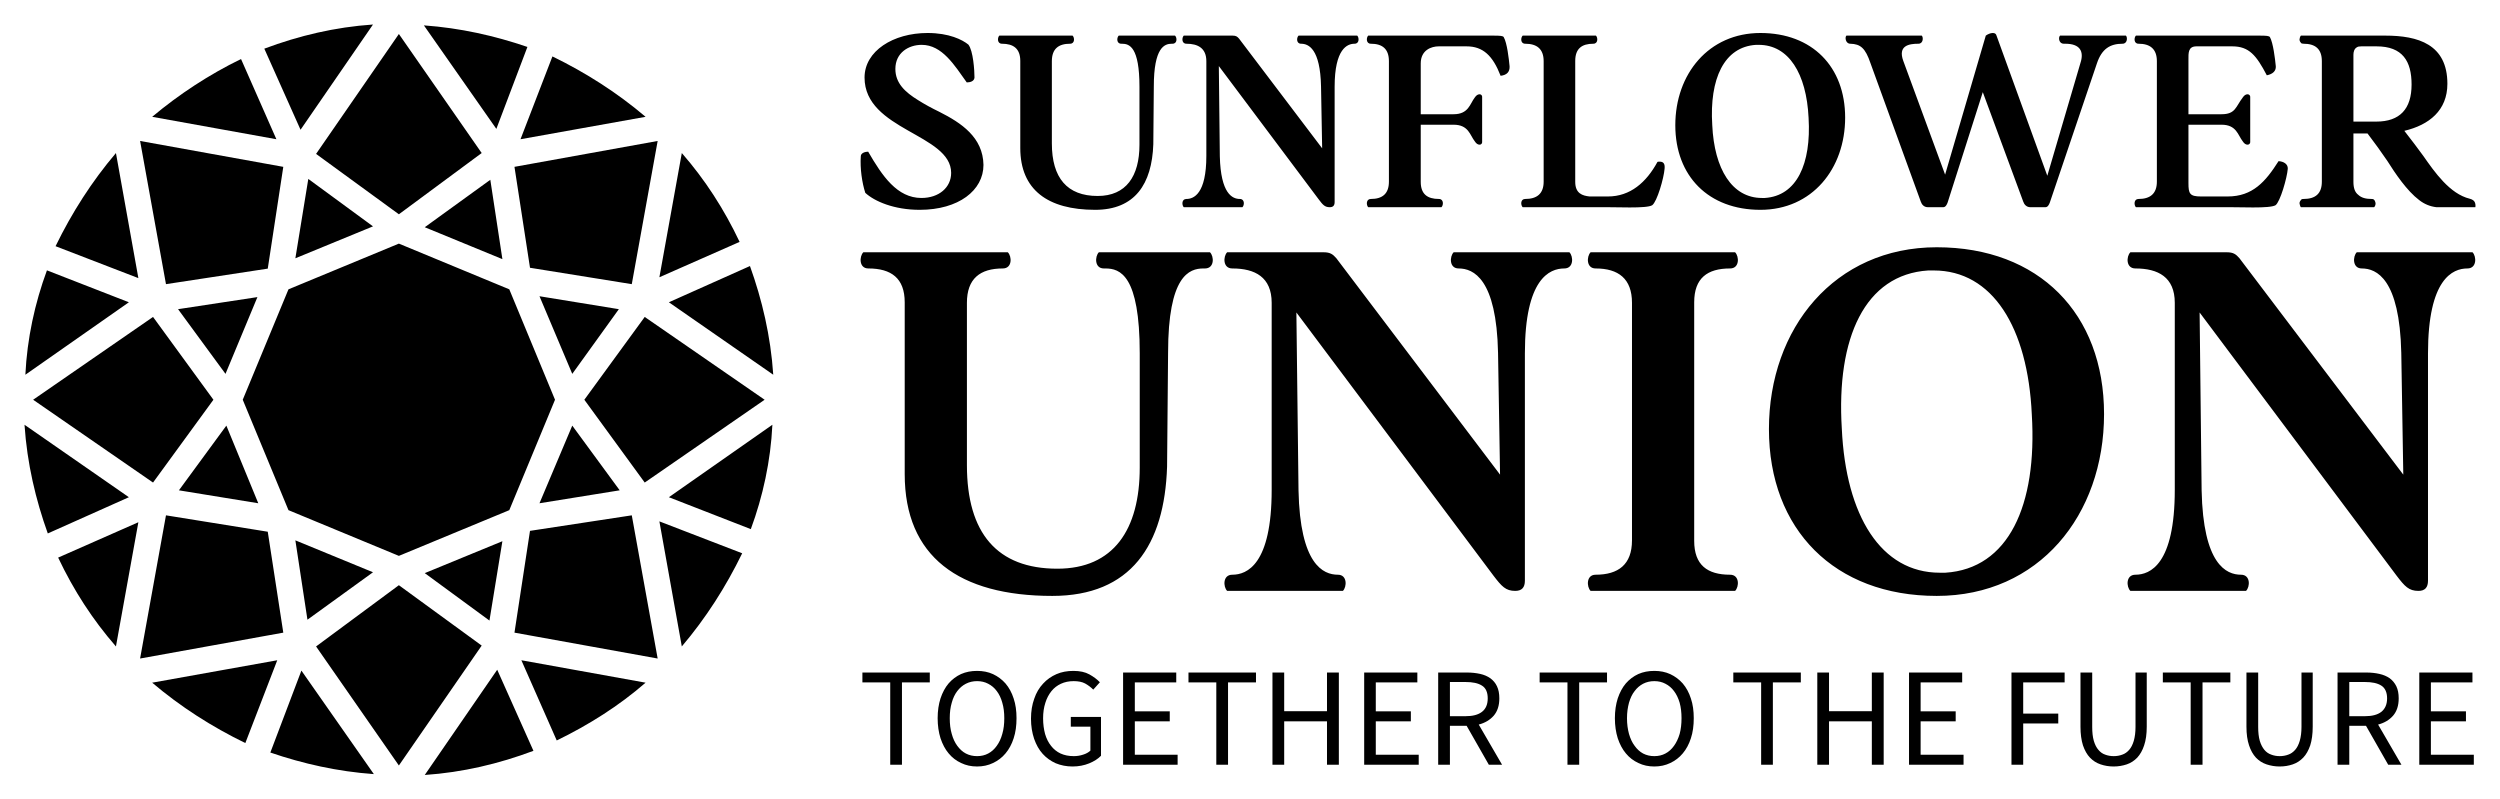
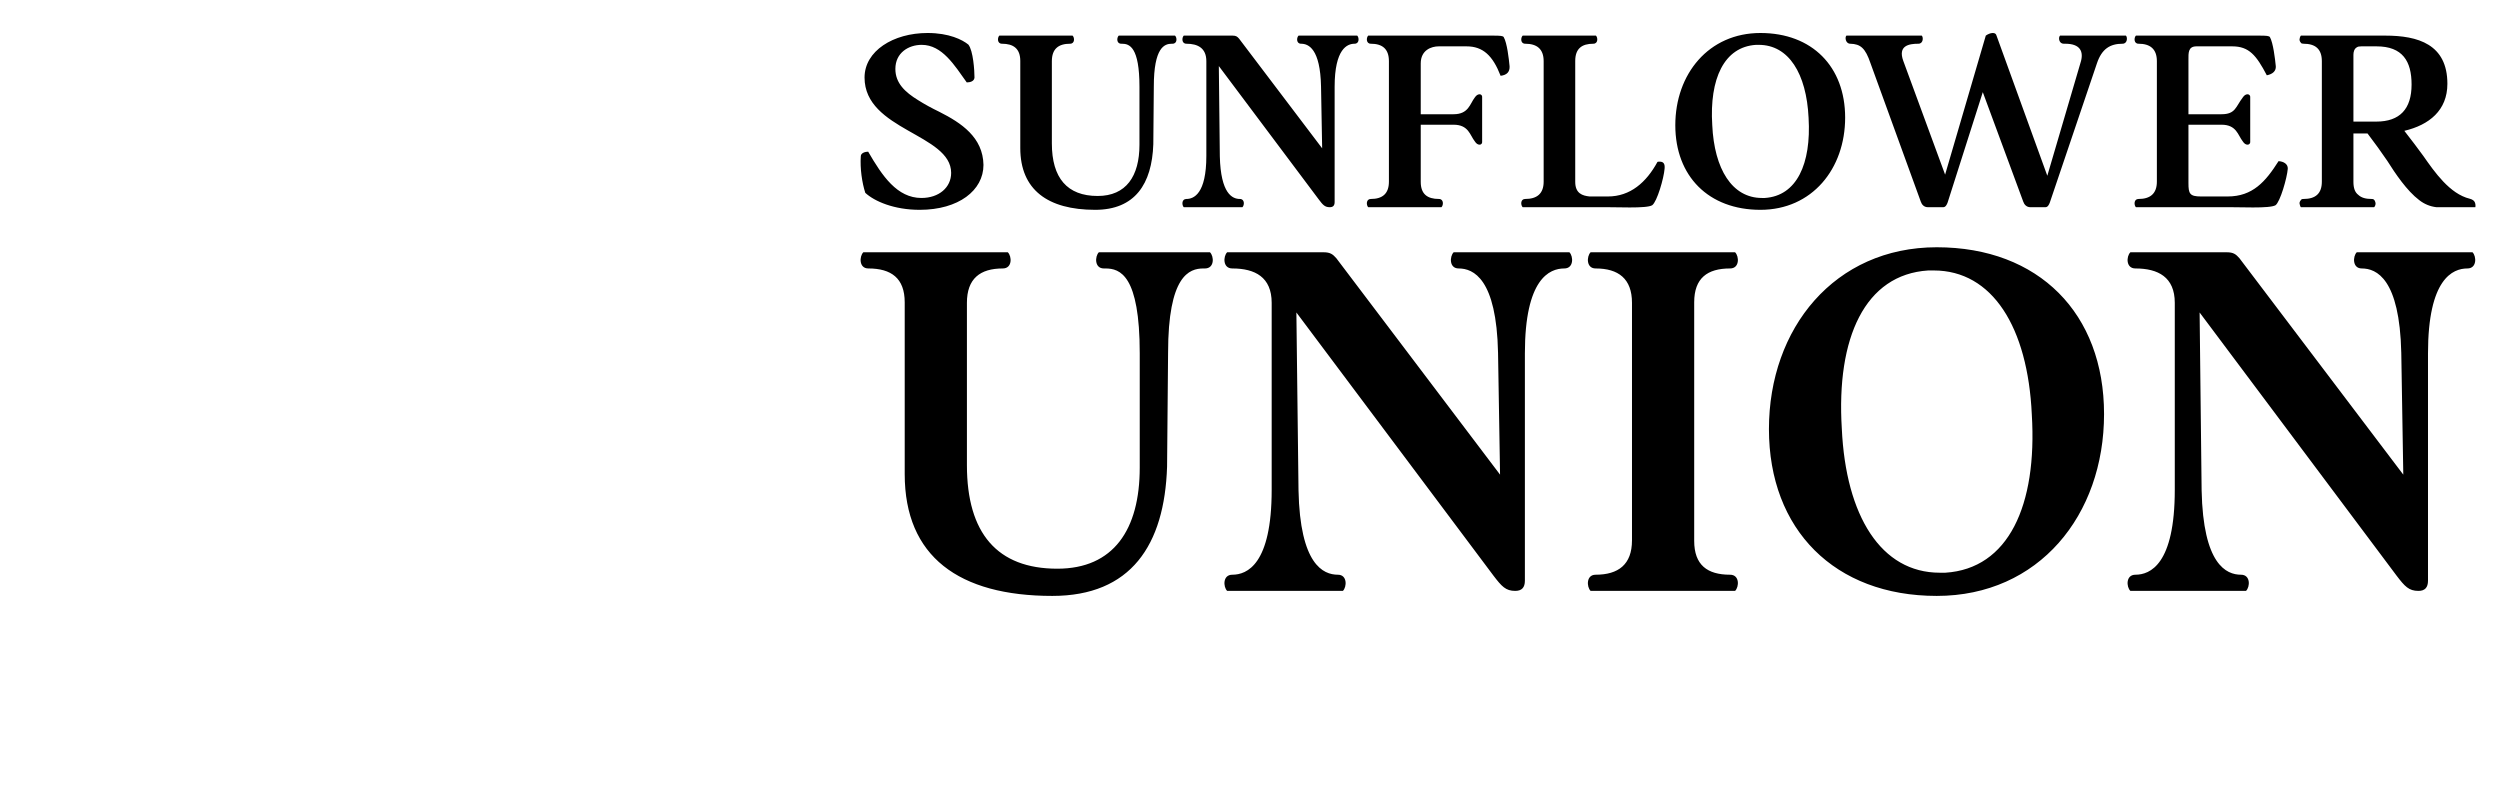
<svg xmlns="http://www.w3.org/2000/svg" version="1.0" x="0" y="0" width="2400" height="767.508" viewBox="69.832 92.967 200.336 64.066" preserveAspectRatio="xMidYMid meet" color-interpolation-filters="sRGB">
  <g>
    <defs>
      <linearGradient id="92" x1="0%" y1="0%" x2="100%" y2="0%">
        <stop offset="0%" stop-color="#fa71cd" />
        <stop offset="100%" stop-color="#9b59b6" />
      </linearGradient>
      <linearGradient id="93" x1="0%" y1="0%" x2="100%" y2="0%">
        <stop offset="0%" stop-color="#f9d423" />
        <stop offset="100%" stop-color="#f83600" />
      </linearGradient>
      <linearGradient id="94" x1="0%" y1="0%" x2="100%" y2="0%">
        <stop offset="0%" stop-color="#0064d2" />
        <stop offset="100%" stop-color="#1cb0f6" />
      </linearGradient>
      <linearGradient id="95" x1="0%" y1="0%" x2="100%" y2="0%">
        <stop offset="0%" stop-color="#f00978" />
        <stop offset="100%" stop-color="#3f51b1" />
      </linearGradient>
      <linearGradient id="96" x1="0%" y1="0%" x2="100%" y2="0%">
        <stop offset="0%" stop-color="#7873f5" />
        <stop offset="100%" stop-color="#ec77ab" />
      </linearGradient>
      <linearGradient id="97" x1="0%" y1="0%" x2="100%" y2="0%">
        <stop offset="0%" stop-color="#f9d423" />
        <stop offset="100%" stop-color="#e14fad" />
      </linearGradient>
      <linearGradient id="98" x1="0%" y1="0%" x2="100%" y2="0%">
        <stop offset="0%" stop-color="#009efd" />
        <stop offset="100%" stop-color="#2af598" />
      </linearGradient>
      <linearGradient id="99" x1="0%" y1="0%" x2="100%" y2="0%">
        <stop offset="0%" stop-color="#ffcc00" />
        <stop offset="100%" stop-color="#00b140" />
      </linearGradient>
      <linearGradient id="100" x1="0%" y1="0%" x2="100%" y2="0%">
        <stop offset="0%" stop-color="#d51007" />
        <stop offset="100%" stop-color="#ff8177" />
      </linearGradient>
      <linearGradient id="102" x1="0%" y1="0%" x2="100%" y2="0%">
        <stop offset="0%" stop-color="#a2b6df" />
        <stop offset="100%" stop-color="#0c3483" />
      </linearGradient>
      <linearGradient id="103" x1="0%" y1="0%" x2="100%" y2="0%">
        <stop offset="0%" stop-color="#7ac5d8" />
        <stop offset="100%" stop-color="#eea2a2" />
      </linearGradient>
      <linearGradient id="104" x1="0%" y1="0%" x2="100%" y2="0%">
        <stop offset="0%" stop-color="#00ecbc" />
        <stop offset="100%" stop-color="#007adf" />
      </linearGradient>
      <linearGradient id="105" x1="0%" y1="0%" x2="100%" y2="0%">
        <stop offset="0%" stop-color="#b88746" />
        <stop offset="100%" stop-color="#fdf5a6" />
      </linearGradient>
    </defs>
    <g fill="#000000" class="icon-text-wrapper icon-svg-group iconsvg" transform="translate(71.796,94.931)">
      <g class="iconsvg-imagesvg" transform="translate(0,0)">
        <g>
-           <rect fill="#000000" fill-opacity="0" stroke-width="2" x="0" y="0" width="60" height="60.138" class="image-rect" />
          <svg x="0" y="0" width="60" height="60.138" filtersec="colorsb7066651568" class="image-svg-svg primary" style="overflow: visible;">
            <svg viewBox="6.6 6.5 86.8 87">
-               <path d="M90.8 65l-9.5-3.7 12-8.4c-.2 4.2-1.1 8.3-2.5 12.1zM68.3 89.5l-4.1-9.3 14.4 2.6c-3.1 2.7-6.6 4.9-10.3 6.7zm-46.9-6.7l14.5-2.6-3.7 9.6c-3.9-1.9-7.5-4.2-10.8-7zM6.6 52.9l12.1 8.4-9.4 4.2c-1.4-3.9-2.4-8.1-2.7-12.6zM9.2 35l9.5 3.7-12 8.4c.2-4.2 1.1-8.3 2.5-12.1zm22.5-24.5l4.1 9.3-14.4-2.6c3.1-2.6 6.6-4.9 10.3-6.7zm46.9 6.7l-14.5 2.6 3.7-9.6c3.9 1.9 7.5 4.2 10.8 7zm14.8 29.9l-12.1-8.4 9.4-4.2c1.4 3.9 2.4 8.1 2.7 12.6zM50 68.1l-12.8-5.3L31.9 50l5.3-12.8L50 31.9l12.8 5.3L68.1 50l-5.3 12.8L50 68.1zM29.9 47l-5.5-7.5 9.2-1.4-3.7 8.9zm3.8 15l-9.2-1.5L30 53l3.7 9zm36.4-9l5.5 7.5-9.3 1.5 3.8-9zm-3.8-15l9.2 1.5-5.4 7.5-3.8-9zM77 36.6l-11.8-1.9L63.4 23 80 20l-3 16.6zM60.6 24.5l1.4 9.2-9-3.7 7.6-5.5zm-10.6 4l-9.6-7L50 7.6l9.6 13.8-9.6 7.1zm-3 1.4l-9 3.7 1.5-9.2 7.5 5.5zm-12.2 4.9L23 36.6 20 20l16.6 3-1.8 11.8zm-13.3 5.6l7 9.6-7 9.6L7.6 50l13.9-9.6zm1.5 23l11.8 1.9L36.6 77 20 80l3-16.6zm16.4 12.1L38 66.3l9 3.7-7.6 5.5zm10.6-4l9.6 7L50 92.4l-9.6-13.8 9.6-7.1zm3-1.4l9-3.7-1.5 9.2-7.5-5.5zm12.2-4.9L77 63.4 80 80l-16.6-3 1.8-11.8zm13.3-5.6l-7-9.6 7-9.6L92.4 50l-13.9 9.6zm1.7-23.8l2.6-14.4c2.7 3.1 4.9 6.5 6.7 10.3l-9.3 4.1zM61.3 18.6l-8.4-12c4.2.3 8.2 1.2 12 2.5l-3.6 9.5zm-22.7.1l-4.2-9.4c4-1.5 8.2-2.5 12.6-2.8l-8.4 12.2zm-21.4 2.7l2.6 14.5-9.6-3.7c1.9-3.9 4.2-7.5 7-10.8zm2.6 42.8l-2.6 14.4c-2.7-3.1-4.9-6.5-6.7-10.3l9.3-4.1zm18.9 17.2l8.4 12c-4.2-.3-8.2-1.2-12-2.5l3.6-9.5zm22.7-.1l4.2 9.4c-4 1.5-8.2 2.5-12.6 2.8l8.4-12.2zm21.4-2.7l-2.6-14.5 9.6 3.7c-1.9 3.9-4.2 7.5-7 10.8z" fill="#000000" />
-             </svg>
+               </svg>
          </svg>
        </g>
      </g>
      <g transform="translate(67,0.68)">
        <g fill-rule="" class="tp-name iconsvg-namesvg" transform="translate(0,0)">
          <g transform="scale(1)">
            <g>
              <path d="M5.95-13.96C3.2-13.96 0.9-12.52 0.9-10.39 0.9-6.16 7.84-5.87 7.84-2.75 7.84-1.58 6.86-0.74 5.46-0.74 3.51-0.74 2.32-2.5 1.19-4.45 0.96-4.45 0.6-4.35 0.6-4.08 0.53-3.12 0.7-1.95 0.96-1.15 1.7-0.47 3.26 0.21 5.32 0.21 8.44 0.21 10.43-1.35 10.43-3.39 10.39-5.6 8.66-6.75 6.9-7.64 6.28-7.94 5.71-8.25 5.19-8.58 4.15-9.22 3.37-9.94 3.37-11.08 3.37-12.38 4.43-13.01 5.48-13.01 7.12-13.01 8.11-11.37 9.09-10 9.34-10 9.69-10.08 9.71-10.39 9.71-10.94 9.61-12.54 9.22-13.03 8.74-13.42 7.68-13.96 5.95-13.96ZM11.91-13.1C12.83-13.1 13.38-12.71 13.38-11.72L13.38-4.74C13.38-1.4 15.58 0.21 19.38 0.21 22.56 0.21 23.93-1.85 24.04-5.05L24.08-9.67C24.08-12.81 24.94-13.1 25.52-13.1L25.58-13.1C25.97-13.1 25.95-13.59 25.78-13.75L21.27-13.75C21.1-13.59 21.08-13.1 21.47-13.1L21.53-13.1C22.13-13.1 22.93-12.83 22.93-9.65L22.93-5.01C22.93-2.48 21.86-0.9 19.58-0.9 17.14-0.9 15.91-2.34 15.91-5.11L15.91-11.7C15.91-12.69 16.44-13.1 17.37-13.1 17.76-13.1 17.74-13.59 17.57-13.75L11.7-13.75C11.54-13.59 11.52-13.1 11.91-13.1ZM26.69-13.1C27.61-13.1 28.29-12.75 28.29-11.7L28.29-4.11C28.29-1.07 27.28-0.66 26.69-0.66 26.3-0.66 26.32-0.16 26.48 0L31.18 0C31.35-0.16 31.37-0.66 30.98-0.66 30.38-0.66 29.44-1.07 29.37-4.08L29.29-11.31 37.3-0.62C37.63-0.18 37.79 0 38.18 0 38.45 0 38.57-0.14 38.57-0.41L38.57-9.65C38.57-12.69 39.58-13.1 40.17-13.1 40.56-13.1 40.54-13.59 40.38-13.75L35.68-13.75C35.51-13.59 35.49-13.1 35.88-13.1 36.48-13.1 37.42-12.69 37.48-9.67L37.57-4.72 30.91-13.51C30.77-13.67 30.67-13.75 30.4-13.75L26.48-13.75C26.32-13.59 26.3-13.1 26.69-13.1ZM41.47-13.1C42.39-13.1 42.92-12.69 42.92-11.7L42.92-2.05C42.92-1.07 42.39-0.66 41.47-0.66 41.08-0.66 41.1-0.16 41.26 0L47.13 0C47.3-0.16 47.32-0.66 46.93-0.66 46-0.66 45.47-1.05 45.47-2.03L45.47-6.61 48.1-6.61C49.31-6.61 49.41-5.77 49.8-5.28 49.92-5.09 50.05-5.01 50.19-5.01 50.33-5.01 50.39-5.13 50.39-5.21L50.39-8.85C50.39-8.93 50.33-9.05 50.19-9.05 50.05-9.05 49.92-8.97 49.8-8.79 49.41-8.29 49.31-7.45 48.1-7.45L45.47-7.45 45.47-11.52C45.47-12.6 46.33-12.89 46.91-12.89L49.14-12.89C50.46-12.89 51.24-12.15 51.87-10.53 52.37-10.59 52.61-10.84 52.59-11.29 52.53-11.91 52.39-13.16 52.12-13.63 52.06-13.73 51.85-13.75 51.28-13.75L41.26-13.75C41.1-13.59 41.08-13.1 41.47-13.1ZM53.84-13.1C54.77-13.1 55.32-12.69 55.32-11.7L55.32-2.05C55.32-1.07 54.77-0.66 53.84-0.66 53.45-0.66 53.47-0.16 53.64 0L60.45 0C61.03 0 61.64 0.02 62.22 0.02 63.1 0.02 63.8-0.02 64.02-0.16 64.41-0.45 64.95-2.32 65.01-3.08 65.05-3.47 64.93-3.65 64.62-3.65 64.54-3.65 64.48-3.65 64.44-3.63 63.55-1.99 62.26-0.86 60.47-0.86L59-0.86C58.44-0.92 57.85-1.09 57.85-2.03L57.85-11.72C57.85-12.71 58.38-13.1 59.3-13.1 59.69-13.1 59.67-13.59 59.51-13.75L53.64-13.75C53.47-13.59 53.45-13.1 53.84-13.1ZM72.69 0.21C76.83 0.21 79.48-3.08 79.48-7.18 79.48-11.27 76.83-13.96 72.69-13.96 68.54-13.96 65.87-10.67 65.87-6.57 65.87-2.48 68.54 0.21 72.69 0.21ZM68.83-6.59C68.6-10.28 69.77-12.85 72.34-13.01L72.56-13.01C74.95-13.01 76.38-10.72 76.55-7.16 76.77-3.47 75.6-0.9 73.04-0.74L72.81-0.74C70.43-0.74 68.99-3.04 68.83-6.59ZM79.89-13.1C80.71-13.08 81.1-12.75 81.51-11.54L85.54-0.45C85.62-0.21 85.8 0 86.11 0L87.34 0C87.53 0 87.63-0.21 87.69-0.37L90.51-9.22 93.75-0.45C93.83-0.21 94.02 0 94.32 0L95.53 0C95.72 0 95.82-0.21 95.88-0.37L99.66-11.54C100.05-12.69 100.71-13.1 101.71-13.1 102.1-13.1 102.12-13.61 101.98-13.75L96.7-13.75C96.54-13.59 96.62-13.1 96.99-13.1L97.12-13.1C98.29-13.1 98.65-12.5 98.33-11.54L95.68-2.52 91.61-13.75C91.57-13.9 91.47-13.96 91.31-13.96 91.12-13.96 90.9-13.86 90.75-13.75L87.49-2.61 84.14-11.72C83.69-12.95 84.59-13.1 85.35-13.1 85.74-13.1 85.76-13.61 85.62-13.75L79.58-13.75C79.44-13.61 79.52-13.1 79.89-13.1ZM102.99-13.1C103.91-13.1 104.46-12.69 104.46-11.7L104.46-2.05C104.46-1.07 103.91-0.66 102.99-0.66 102.6-0.66 102.62-0.16 102.78 0L110.4 0C110.97 0 111.59 0.02 112.16 0.02 113.04 0.02 113.74-0.02 113.97-0.16 114.34-0.43 114.89-2.34 114.95-3.08 114.97-3.47 114.6-3.67 114.21-3.69 113.17-2.05 112.14-0.86 110.13-0.86L107.99-0.86C107.09-0.86 106.99-1.09 106.99-1.93L106.99-6.61 109.64-6.61C110.85-6.61 110.95-5.77 111.34-5.28 111.46-5.09 111.59-5.01 111.73-5.01 111.87-5.01 111.94-5.13 111.94-5.21L111.94-8.85C111.94-8.93 111.87-9.05 111.73-9.05 111.59-9.05 111.46-8.97 111.34-8.79 110.77-8.05 110.77-7.45 109.64-7.45L106.99-7.45 106.99-11.82C106.99-12.34 106.95-12.89 107.63-12.89L110.5-12.89C111.85-12.89 112.43-12.17 113.27-10.57 113.76-10.67 114.01-10.92 113.99-11.29 113.93-11.91 113.78-13.16 113.52-13.63 113.45-13.73 113.25-13.75 112.67-13.75L102.78-13.75C102.62-13.59 102.6-13.1 102.99-13.1ZM120.21-12.21C120.21-12.44 120.27-12.69 120.48-12.81 120.56-12.87 120.68-12.89 120.84-12.89L122.06-12.89C124.15-12.89 124.87-11.7 124.87-9.83 124.87-7.88 123.94-6.86 122.04-6.86L120.21-6.86ZM116.21-0.66C116.1-0.66 116.04-0.64 116-0.57 115.94-0.51 115.92-0.45 115.9-0.39 115.88-0.33 115.9-0.25 115.92-0.18 115.94-0.1 115.96-0.04 116 0L121.87 0C121.91-0.04 121.95-0.1 121.97-0.18 121.99-0.25 121.99-0.33 121.97-0.39 121.95-0.45 121.93-0.51 121.89-0.57 121.83-0.64 121.77-0.66 121.67-0.66 121.19-0.66 120.84-0.76 120.6-0.99 120.33-1.19 120.21-1.54 120.21-2.03L120.21-5.91 121.34-5.91C121.93-5.13 122.47-4.39 122.92-3.72 123.57-2.69 124.5-1.31 125.48-0.57 125.89-0.25 126.35-0.06 126.86 0L129.98 0C130-0.1 130-0.25 129.94-0.39 129.88-0.53 129.75-0.62 129.53-0.68 127.93-1.07 126.72-2.81 125.81-4.11 125.38-4.7 124.87-5.38 124.29-6.12 126.28-6.59 127.74-7.76 127.74-9.89 127.74-13.06 125.38-13.75 122.77-13.75L116-13.75C115.96-13.71 115.94-13.65 115.92-13.59 115.9-13.51 115.88-13.42 115.9-13.36 115.92-13.3 115.94-13.24 116-13.18 116.04-13.12 116.1-13.1 116.21-13.1 117.15-13.1 117.68-12.69 117.68-11.7L117.68-2.05C117.68-1.07 117.15-0.66 116.21-0.66Z" transform="translate(-0.584, 13.96)" />
            </g>
            <g fill="#000000" transform="translate(0,17.17)">
              <g transform="scale(1.005)">
                <path d="M1.73-25.71C3.55-25.71 4.63-24.94 4.63-23.01L4.63-9.31C4.63-2.74 8.95 0.4 16.4 0.4 22.65 0.4 25.35-3.63 25.55-9.91L25.63-18.98C25.63-25.15 27.32-25.71 28.45-25.71L28.57-25.71C29.34-25.71 29.3-26.68 28.97-27L20.11-27C19.79-26.68 19.75-25.71 20.51-25.71L20.63-25.71C21.8-25.71 23.37-25.19 23.37-18.94L23.37-9.83C23.37-4.88 21.28-1.77 16.8-1.77 12.01-1.77 9.59-4.59 9.59-10.03L9.59-22.97C9.59-24.9 10.64-25.71 12.45-25.71 13.22-25.71 13.18-26.68 12.85-27L1.33-27C1.01-26.68 0.97-25.71 1.73-25.71ZM30.75-25.71C32.56-25.71 33.89-25.02 33.89-22.97L33.89-8.06C33.89-2.1 31.92-1.29 30.75-1.29 29.98-1.29 30.02-0.32 30.34 0L39.57 0C39.89-0.32 39.93-1.29 39.17-1.29 38-1.29 36.15-2.1 36.03-8.02L35.86-22.2 51.58-1.21C52.23-0.36 52.55 0 53.31 0 53.84 0 54.08-0.28 54.08-0.81L54.08-18.94C54.08-24.9 56.05-25.71 57.22-25.71 57.99-25.71 57.95-26.68 57.63-27L48.4-27C48.08-26.68 48.03-25.71 48.8-25.71 49.97-25.71 51.82-24.9 51.94-18.98L52.1-9.27 39.05-26.52C38.77-26.84 38.56-27 38.04-27L30.34-27C30.02-26.68 29.98-25.71 30.75-25.71ZM67.58-23.01C67.58-24.94 68.63-25.71 70.44-25.71 71.21-25.71 71.17-26.68 70.84-27L59.32-27C59-26.68 58.96-25.71 59.72-25.71 61.53-25.71 62.62-24.9 62.62-22.97L62.62-4.03C62.62-2.1 61.53-1.29 59.72-1.29 58.96-1.29 59-0.32 59.32 0L70.84 0C71.17-0.32 71.21-1.29 70.44-1.29 68.63-1.29 67.58-2.06 67.58-3.99ZM86.92 0.4C95.06 0.4 100.26-6.04 100.26-14.1 100.26-22.12 95.06-27.4 86.92-27.4 78.78-27.4 73.54-20.95 73.54-12.9 73.54-4.88 78.78 0.4 86.92 0.4ZM79.35-12.94C78.9-20.19 81.2-25.23 86.24-25.55L86.68-25.55C91.35-25.55 94.18-21.04 94.5-14.06 94.94-6.81 92.64-1.77 87.61-1.45L87.16-1.45C82.49-1.45 79.67-5.96 79.35-12.94ZM102.76-25.71C104.57-25.71 105.9-25.02 105.9-22.97L105.9-8.06C105.9-2.1 103.93-1.29 102.76-1.29 101.99-1.29 102.03-0.32 102.36 0L111.58 0C111.91-0.32 111.95-1.29 111.18-1.29 110.01-1.29 108.16-2.1 108.04-8.02L107.88-22.2 123.59-1.21C124.24-0.36 124.56 0 125.33 0 125.85 0 126.09-0.28 126.09-0.81L126.09-18.94C126.09-24.9 128.07-25.71 129.23-25.71 130-25.71 129.96-26.68 129.64-27L120.41-27C120.09-26.68 120.05-25.71 120.81-25.71 121.98-25.71 123.83-24.9 123.96-18.98L124.12-9.27 111.06-26.52C110.78-26.84 110.58-27 110.05-27L102.36-27C102.03-26.68 101.99-25.71 102.76-25.71Z" transform="translate(-1.113, 27.4)" />
              </g>
            </g>
          </g>
        </g>
        <g fill-rule="" class="tp-slogan iconsvg-slogansvg" fill="#000000" transform="translate(0.139,51.114)">
-           <rect width="0" />
-           <rect x="132.13" width="0" />
          <g transform="translate(0,0)">
            <g transform="scale(1)">
-               <path d="M2.55-6.60L2.55 0L3.49 0L3.49-6.60L5.72-6.60L5.72-7.39L0.32-7.39L0.32-6.60ZM9.51 0.14C9.97 0.14 10.40 0.05 10.79-0.14C11.17-0.32 11.51-0.57 11.79-0.91C12.07-1.24 12.29-1.65 12.44-2.12C12.60-2.60 12.67-3.14 12.67-3.73C12.67-4.31 12.60-4.84 12.44-5.31C12.29-5.78 12.07-6.18 11.79-6.51C11.51-6.83 11.17-7.08 10.79-7.26C10.40-7.44 9.97-7.52 9.51-7.52C9.04-7.52 8.62-7.44 8.23-7.27C7.84-7.09 7.51-6.84 7.23-6.52C6.95-6.19 6.74-5.79 6.58-5.32C6.43-4.85 6.35-4.32 6.35-3.73C6.35-3.14 6.43-2.60 6.58-2.12C6.74-1.65 6.95-1.24 7.23-0.91C7.51-0.57 7.84-0.32 8.23-0.14C8.62 0.05 9.04 0.14 9.51 0.14ZM9.51-0.69C9.18-0.69 8.88-0.76 8.61-0.90C8.34-1.04 8.12-1.25 7.92-1.52C7.73-1.78 7.58-2.10 7.48-2.47C7.37-2.84 7.32-3.26 7.32-3.73C7.32-4.19 7.37-4.60 7.48-4.97C7.58-5.34 7.73-5.65 7.92-5.90C8.12-6.16 8.34-6.35 8.61-6.49C8.88-6.63 9.18-6.70 9.51-6.70C9.84-6.70 10.14-6.63 10.40-6.49C10.67-6.35 10.90-6.16 11.09-5.90C11.28-5.65 11.43-5.34 11.53-4.97C11.64-4.60 11.69-4.19 11.69-3.73C11.69-3.26 11.64-2.84 11.53-2.47C11.43-2.10 11.28-1.78 11.09-1.52C10.90-1.25 10.67-1.04 10.40-0.90C10.14-0.76 9.84-0.69 9.51-0.69ZM13.83-3.69C13.83-3.09 13.92-2.56 14.08-2.08C14.25-1.60 14.47-1.20 14.77-0.87C15.06-0.55 15.41-0.30 15.81-0.12C16.22 0.05 16.67 0.14 17.16 0.14C17.65 0.14 18.10 0.05 18.49-0.11C18.88-0.27 19.20-0.47 19.44-0.72L19.44-3.83L17.02-3.83L17.02-3.05L18.59-3.05L18.59-1.13C18.44-0.99 18.24-0.88 18.01-0.81C17.77-0.73 17.52-0.69 17.26-0.69C16.86-0.69 16.51-0.76 16.20-0.90C15.90-1.04 15.64-1.25 15.44-1.51C15.23-1.77 15.07-2.09 14.96-2.46C14.86-2.83 14.80-3.25 14.80-3.72C14.80-4.18 14.86-4.59 14.98-4.96C15.09-5.32 15.26-5.64 15.47-5.90C15.68-6.16 15.93-6.35 16.23-6.49C16.53-6.63 16.87-6.70 17.25-6.70C17.62-6.70 17.93-6.64 18.17-6.51C18.42-6.37 18.63-6.21 18.82-6.02L19.35-6.61C19.13-6.84 18.85-7.05 18.51-7.24C18.17-7.43 17.74-7.52 17.23-7.52C16.74-7.52 16.28-7.44 15.87-7.26C15.46-7.08 15.10-6.83 14.80-6.50C14.49-6.17 14.25-5.77 14.09-5.29C13.92-4.82 13.83-4.29 13.83-3.69ZM21.21-7.39L21.21 0L25.58 0L25.58-0.80L22.15-0.80L22.15-3.48L24.95-3.48L24.95-4.28L22.15-4.28L22.15-6.60L25.47-6.60L25.47-7.39ZM28.68-6.60L28.68 0L29.62 0L29.62-6.60L31.86-6.60L31.86-7.39L26.45-7.39L26.45-6.60ZM33.18-7.39L33.18 0L34.12 0L34.12-3.48L37.55-3.48L37.55 0L38.50 0L38.50-7.39L37.55-7.39L37.55-4.29L34.12-4.29L34.12-7.39ZM40.53-7.39L40.53 0L44.90 0L44.90-0.80L41.46-0.80L41.46-3.48L44.27-3.48L44.27-4.28L41.46-4.28L41.46-6.60L44.79-6.60L44.79-7.39ZM47.40-3.89L47.40-6.63L48.64-6.63C49.22-6.63 49.66-6.54 49.97-6.34C50.28-6.15 50.43-5.80 50.43-5.32C50.43-4.84 50.28-4.48 49.97-4.24C49.66-4.00 49.22-3.89 48.64-3.89ZM50.52 0L51.58 0L49.71-3.22C50.21-3.35 50.61-3.59 50.91-3.93C51.21-4.28 51.36-4.74 51.36-5.32C51.36-5.70 51.30-6.02 51.17-6.29C51.05-6.55 50.87-6.76 50.64-6.93C50.41-7.09 50.14-7.21 49.82-7.28C49.50-7.35 49.15-7.39 48.77-7.39L46.46-7.39L46.46 0L47.40 0L47.40-3.12L48.74-3.12ZM56.82-6.60L56.82 0L57.76 0L57.76-6.60L59.99-6.60L59.99-7.39L54.59-7.39L54.59-6.60ZM63.78 0.14C64.24 0.14 64.67 0.05 65.06-0.14C65.44-0.32 65.78-0.57 66.06-0.91C66.34-1.24 66.56-1.65 66.71-2.12C66.87-2.60 66.94-3.14 66.94-3.73C66.94-4.31 66.87-4.84 66.71-5.31C66.56-5.78 66.34-6.18 66.06-6.51C65.78-6.83 65.44-7.08 65.06-7.26C64.67-7.44 64.24-7.52 63.78-7.52C63.31-7.52 62.89-7.44 62.50-7.27C62.11-7.09 61.78-6.84 61.50-6.52C61.22-6.19 61.01-5.79 60.85-5.32C60.70-4.85 60.62-4.32 60.62-3.73C60.62-3.14 60.70-2.60 60.85-2.12C61.01-1.65 61.22-1.24 61.50-0.91C61.78-0.57 62.11-0.32 62.50-0.14C62.89 0.05 63.31 0.14 63.78 0.14ZM63.78-0.69C63.45-0.69 63.15-0.76 62.88-0.90C62.62-1.04 62.39-1.25 62.20-1.52C62.00-1.78 61.86-2.10 61.75-2.47C61.65-2.84 61.59-3.26 61.59-3.73C61.59-4.19 61.65-4.60 61.75-4.97C61.86-5.34 62.00-5.65 62.20-5.90C62.39-6.16 62.62-6.35 62.88-6.49C63.15-6.63 63.45-6.70 63.78-6.70C64.11-6.70 64.41-6.63 64.67-6.49C64.94-6.35 65.17-6.16 65.36-5.90C65.55-5.65 65.70-5.34 65.81-4.97C65.91-4.60 65.96-4.19 65.96-3.73C65.96-3.26 65.91-2.84 65.81-2.47C65.70-2.10 65.55-1.78 65.36-1.52C65.17-1.25 64.94-1.04 64.67-0.90C64.41-0.76 64.11-0.69 63.78-0.69ZM72.34-6.60L72.34 0L73.28 0L73.28-6.60L75.52-6.60L75.52-7.39L70.11-7.39L70.11-6.60ZM76.84-7.39L76.84 0L77.78 0L77.78-3.48L81.21-3.48L81.21 0L82.16 0L82.16-7.39L81.21-7.39L81.21-4.29L77.78-4.29L77.78-7.39ZM84.19-7.39L84.19 0L88.56 0L88.56-0.80L85.12-0.80L85.12-3.48L87.93-3.48L87.93-4.28L85.12-4.28L85.12-6.60L88.45-6.60L88.45-7.39ZM92.40-7.39L92.40 0L93.34 0L93.34-3.31L96.15-3.31L96.15-4.10L93.34-4.10L93.34-6.60L96.66-6.60L96.66-7.39ZM97.93-7.39L97.93-3.05C97.93-2.46 98.00-1.96 98.13-1.55C98.27-1.15 98.45-0.82 98.69-0.57C98.93-0.32 99.21-0.14 99.54-0.03C99.86 0.08 100.21 0.14 100.59 0.14C100.96 0.14 101.31 0.08 101.64-0.03C101.96-0.14 102.24-0.32 102.48-0.57C102.71-0.82 102.90-1.15 103.03-1.55C103.17-1.96 103.24-2.46 103.24-3.05L103.24-7.39L102.34-7.39L102.34-3.03C102.34-2.59 102.29-2.22 102.20-1.91C102.11-1.61 101.99-1.37 101.83-1.19C101.67-1.01 101.49-0.88 101.28-0.81C101.07-0.73 100.84-0.69 100.59-0.69C100.35-0.69 100.12-0.73 99.91-0.81C99.70-0.88 99.52-1.01 99.37-1.19C99.21-1.37 99.09-1.61 99.00-1.91C98.91-2.22 98.87-2.59 98.87-3.03L98.87-7.39ZM106.76-6.60L106.76 0L107.71 0L107.71-6.60L109.94-6.60L109.94-7.39L104.53-7.39L104.53-6.60ZM111.23-7.39L111.23-3.05C111.23-2.46 111.30-1.96 111.44-1.55C111.57-1.15 111.76-0.82 111.99-0.57C112.23-0.32 112.51-0.14 112.84-0.03C113.17 0.08 113.52 0.14 113.89 0.14C114.27 0.14 114.62 0.08 114.94-0.03C115.26-0.14 115.54-0.32 115.78-0.57C116.02-0.82 116.20-1.15 116.34-1.55C116.47-1.96 116.54-2.46 116.54-3.05L116.54-7.39L115.64-7.39L115.64-3.03C115.64-2.59 115.59-2.22 115.50-1.91C115.41-1.61 115.29-1.37 115.13-1.19C114.97-1.01 114.79-0.88 114.58-0.81C114.37-0.73 114.14-0.69 113.89-0.69C113.65-0.69 113.43-0.73 113.22-0.81C113.01-0.88 112.82-1.01 112.67-1.19C112.52-1.37 112.39-1.61 112.30-1.91C112.21-2.22 112.17-2.59 112.17-3.03L112.17-7.39ZM119.47-3.89L119.47-6.63L120.71-6.63C121.29-6.63 121.73-6.54 122.04-6.34C122.34-6.15 122.50-5.80 122.50-5.32C122.50-4.84 122.34-4.48 122.04-4.24C121.73-4.00 121.29-3.89 120.71-3.89ZM122.59 0L123.65 0L121.78-3.22C122.28-3.35 122.68-3.59 122.98-3.93C123.28-4.28 123.43-4.74 123.43-5.32C123.43-5.70 123.37-6.02 123.24-6.29C123.11-6.55 122.94-6.76 122.71-6.93C122.48-7.09 122.20-7.21 121.88-7.28C121.57-7.35 121.22-7.39 120.84-7.39L118.53-7.39L118.53 0L119.47 0L119.47-3.12L120.81-3.12ZM125.08-7.39L125.08 0L129.45 0L129.45-0.80L126.01-0.80L126.01-3.48L128.82-3.48L128.82-4.28L126.01-4.28L126.01-6.60L129.34-6.60L129.34-7.39Z" transform="translate(-0.315, 7.524)" />
-             </g>
+               </g>
          </g>
        </g>
      </g>
    </g>
    <defs v-gra="od" />
  </g>
</svg>